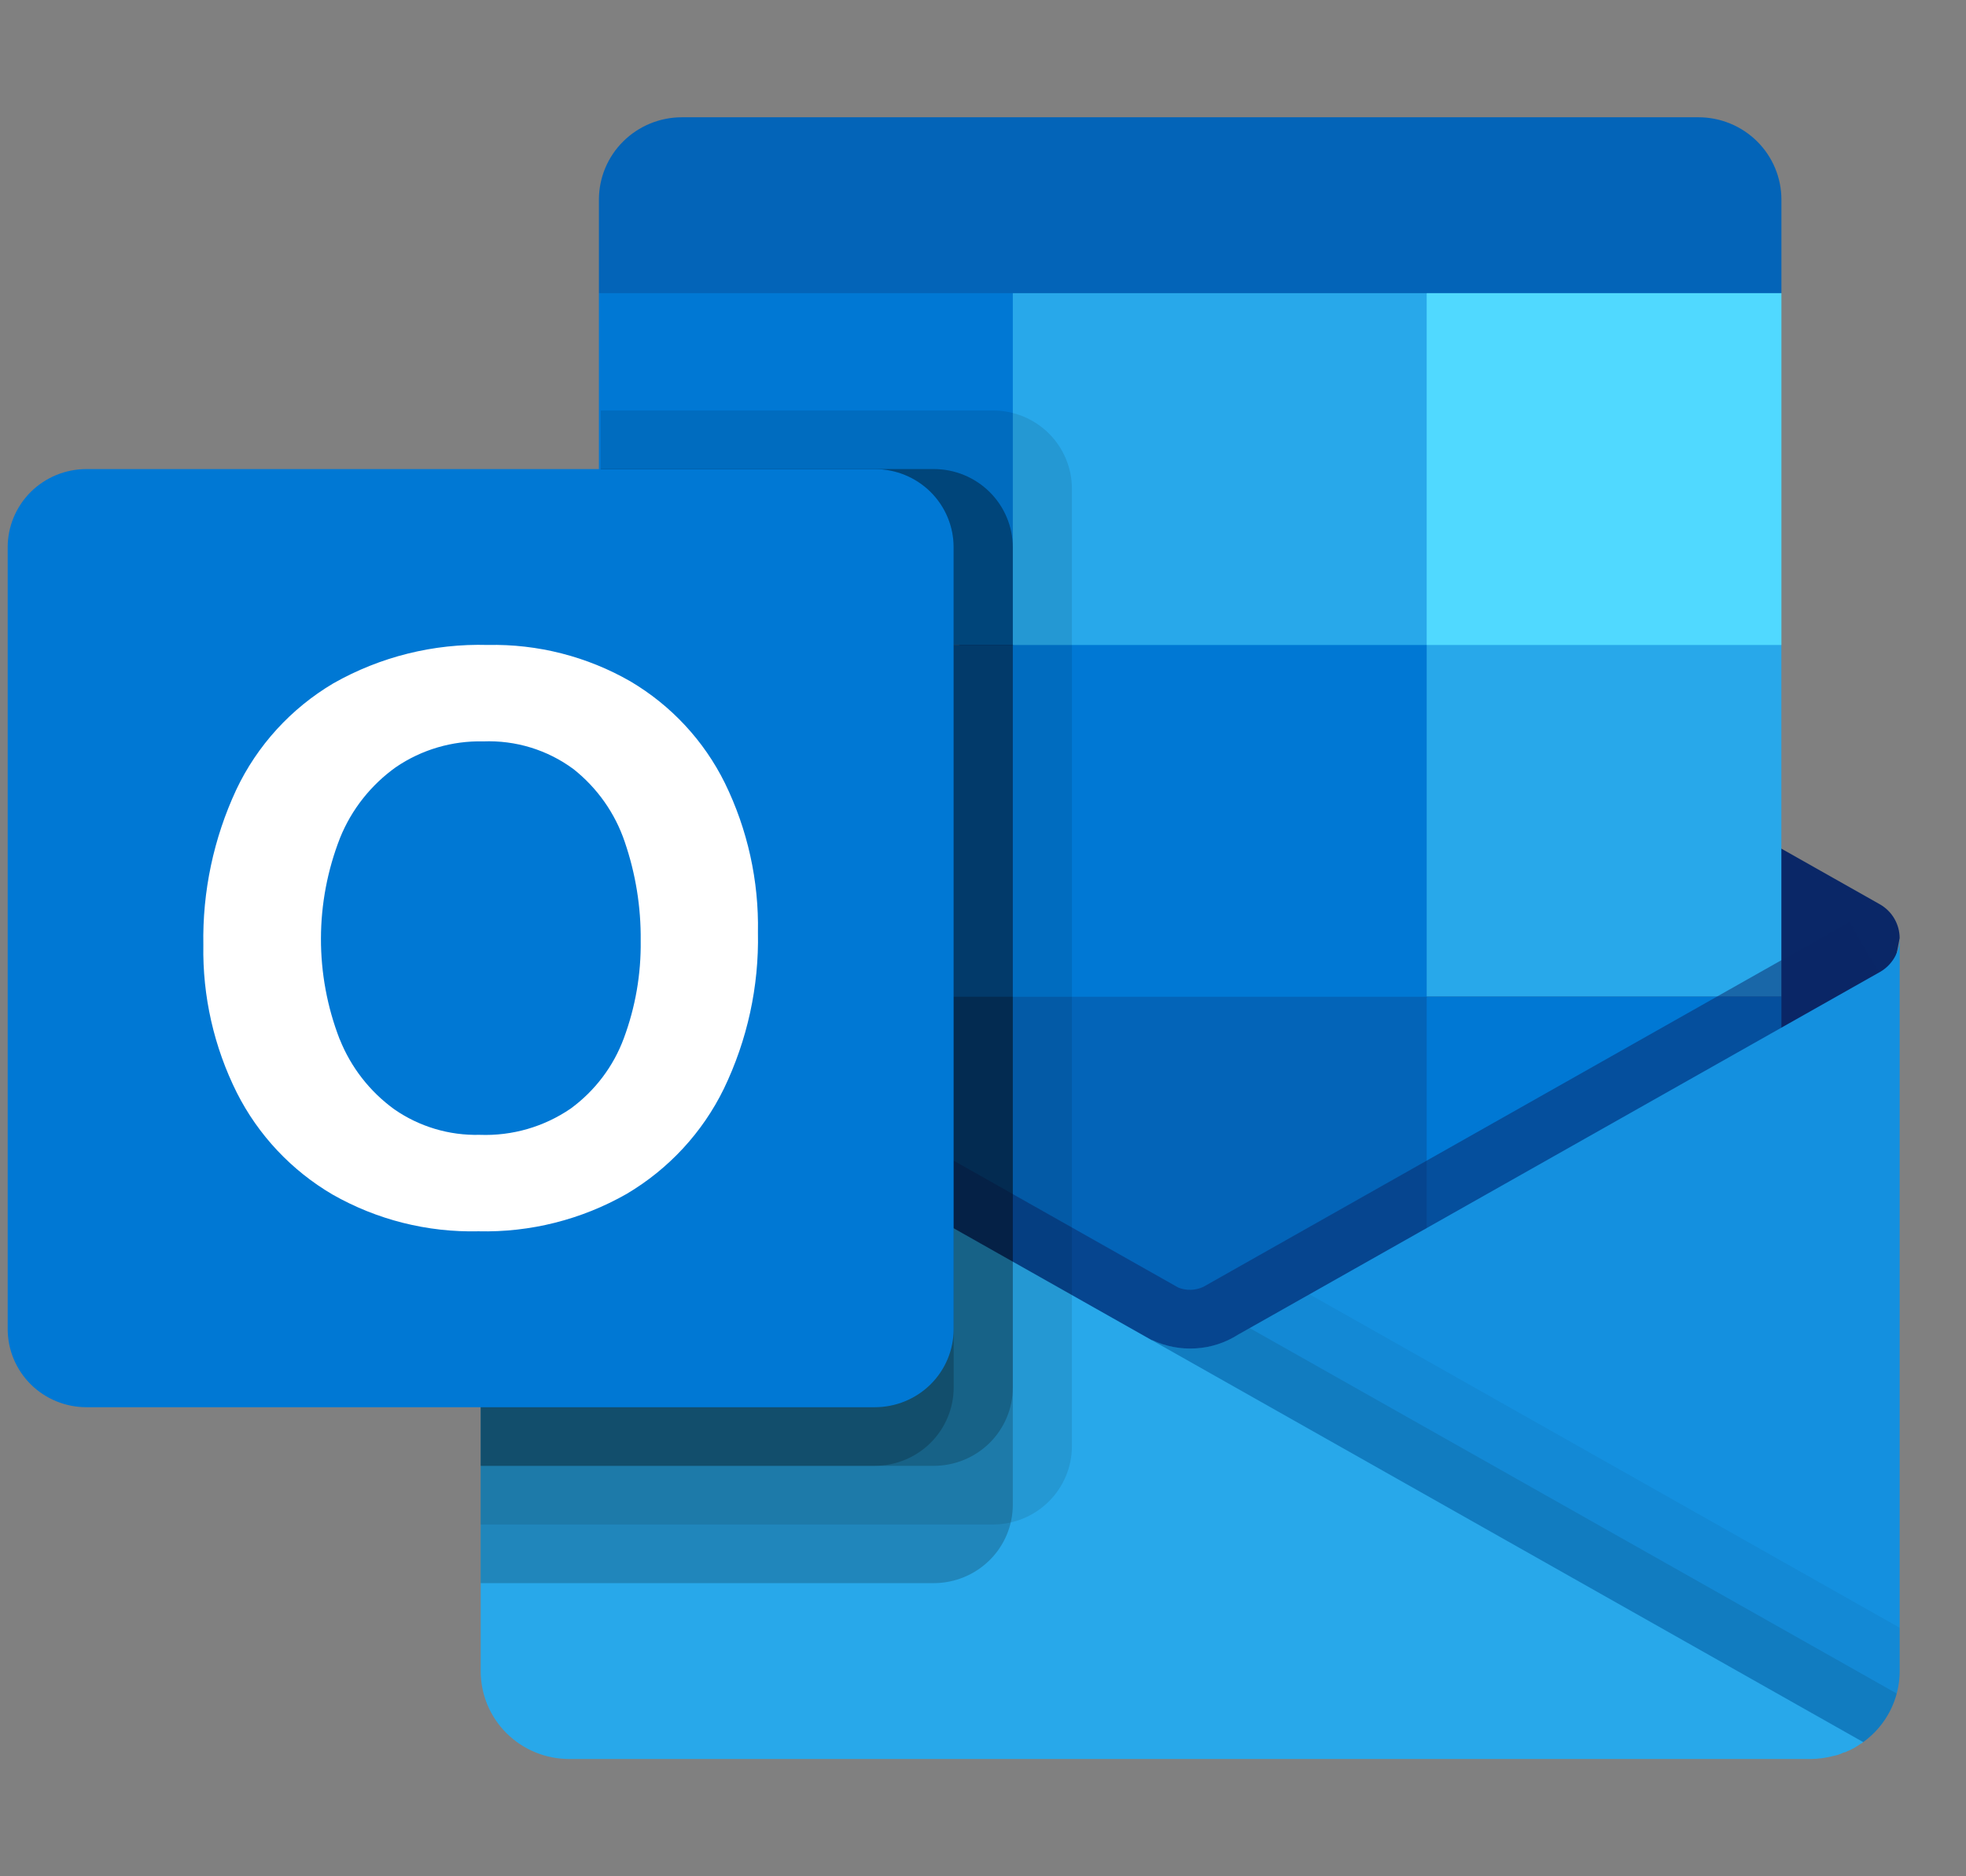
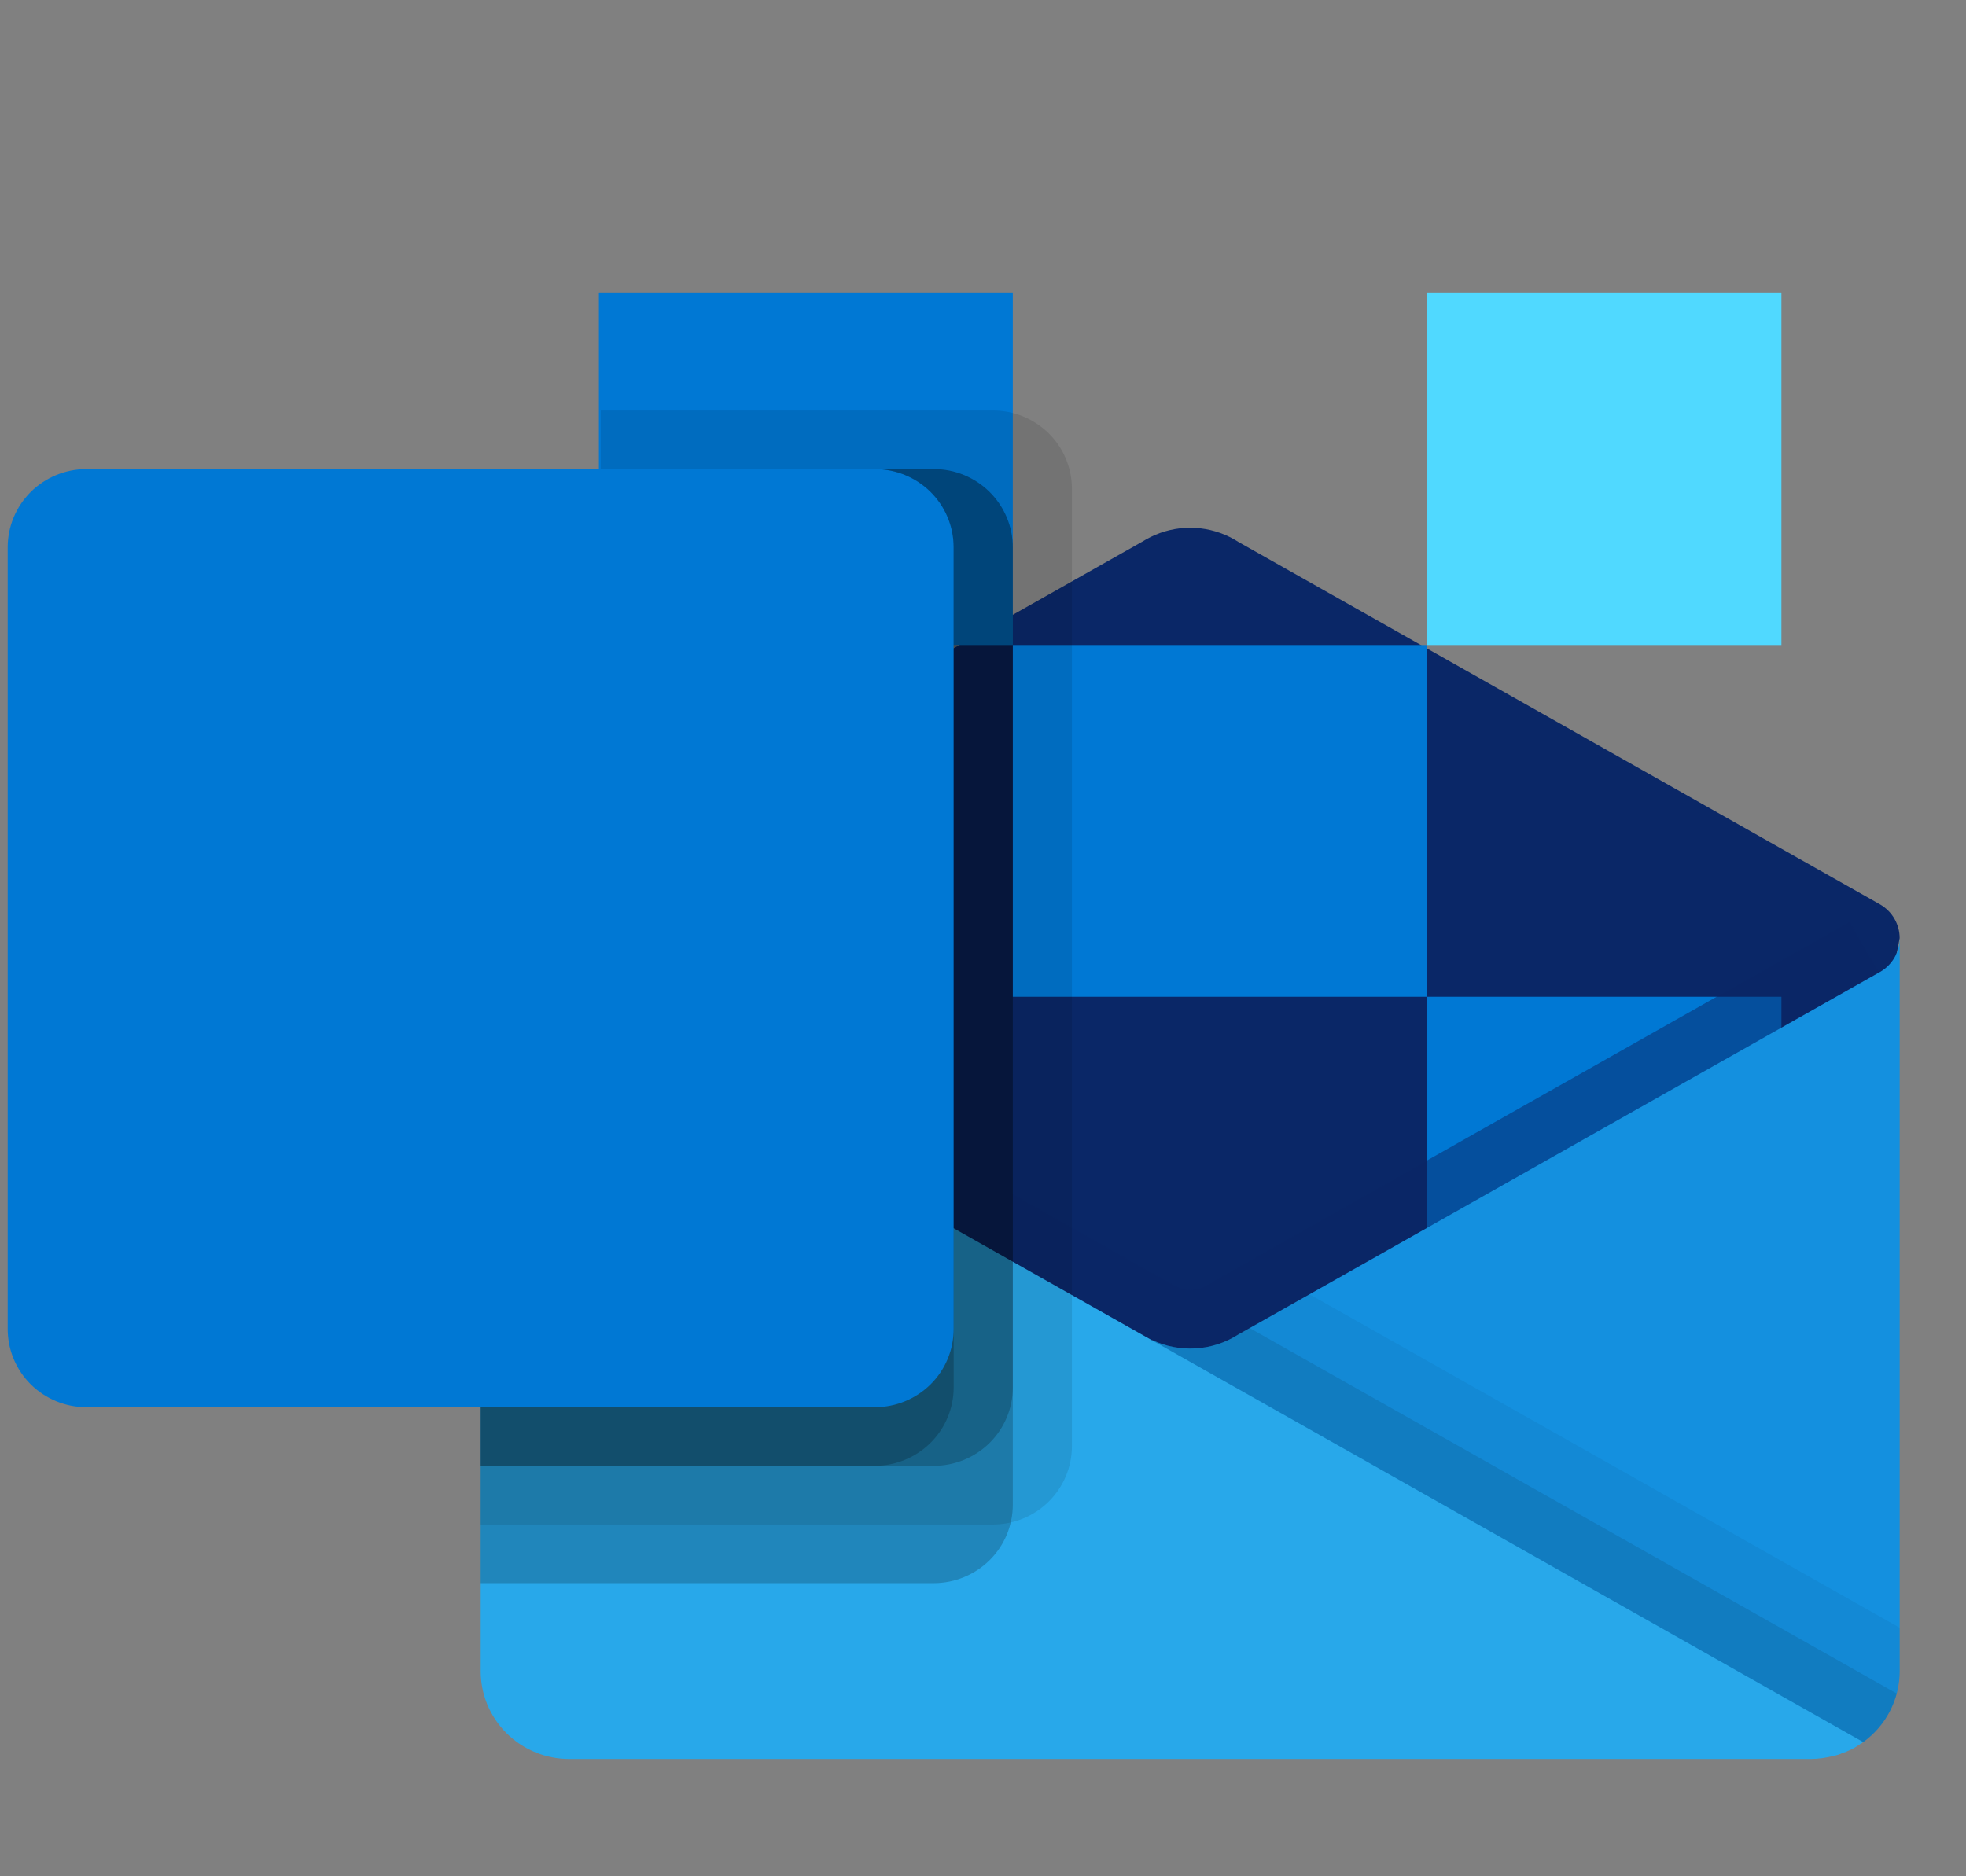
<svg xmlns="http://www.w3.org/2000/svg" width="44" height="42" viewBox="0 0 44 42" fill="none">
  <rect x="0" y="0" width="44" height="42" fill="#808080" stroke="none" />
-   <path d="M38.011 2.625H15.262C14.769 2.625 14.297 2.819 13.948 3.165C13.6 3.51 13.404 3.979 13.404 4.468V6.562L26.226 10.5L39.869 6.562V4.468C39.869 3.979 39.673 3.51 39.325 3.165C38.976 2.819 38.504 2.625 38.011 2.625Z" fill="#0364B8" />
  <path d="M42.052 22.844C42.246 22.24 42.401 21.624 42.515 21C42.515 20.847 42.474 20.697 42.397 20.564C42.32 20.431 42.209 20.321 42.075 20.244L42.057 20.234L42.052 20.231L27.711 12.128C27.649 12.088 27.585 12.052 27.519 12.019C27.245 11.884 26.943 11.813 26.637 11.813C26.33 11.813 26.028 11.884 25.754 12.019C25.688 12.051 25.624 12.087 25.562 12.126L11.221 20.232L11.216 20.235L11.2 20.244C11.066 20.321 10.954 20.431 10.877 20.564C10.799 20.696 10.758 20.847 10.758 21C10.872 21.624 11.027 22.24 11.221 22.844L26.427 33.876L42.052 22.844Z" fill="#0A2767" />
-   <path d="M31.929 6.562H22.666L19.992 10.5L22.666 14.438L31.929 22.312H39.868V14.438L31.929 6.562Z" fill="#28A8EA" />
  <path d="M13.404 6.562H22.667V14.438H13.404V6.562Z" fill="#0078D4" />
  <path d="M31.93 6.562H39.869V14.438H31.93V6.562Z" fill="#50D9FF" />
-   <path d="M31.93 22.312L22.667 14.438H13.404V22.312L22.667 30.188L37 32.508L31.93 22.312Z" fill="#0364B8" />
  <path d="M22.667 14.438H31.93V22.312H22.667V14.438Z" fill="#0078D4" />
-   <path d="M13.404 22.312H22.667V30.188H13.404V22.312Z" fill="#064A8C" />
  <path d="M31.93 22.312H39.869V30.188H31.93V22.312Z" fill="#0078D4" />
  <path opacity="0.5" d="M26.888 33.099L11.283 21.811L11.938 20.669C11.938 20.669 26.156 28.702 26.373 28.823C26.462 28.858 26.557 28.875 26.653 28.872C26.748 28.869 26.842 28.847 26.929 28.807L41.396 20.63L42.052 21.77L26.888 33.099Z" fill="#0A2767" />
  <path d="M42.075 21.757L42.056 21.768L42.052 21.77L27.711 29.874C27.426 30.056 27.099 30.163 26.761 30.183C26.423 30.204 26.085 30.139 25.779 29.993L30.773 36.636L41.695 38.994V39C41.949 38.817 42.156 38.578 42.299 38.301C42.441 38.024 42.516 37.717 42.516 37.406V21C42.516 21.154 42.475 21.304 42.398 21.437C42.32 21.57 42.209 21.681 42.075 21.757Z" fill="#1490DF" />
  <path opacity="0.05" d="M42.516 37.406V36.437L29.306 28.972L27.711 29.873C27.426 30.055 27.099 30.162 26.761 30.183C26.423 30.204 26.085 30.139 25.779 29.993L30.773 36.635L41.695 38.994V38.999C41.949 38.817 42.156 38.577 42.299 38.3C42.441 38.023 42.516 37.717 42.516 37.406Z" fill="black" />
  <path opacity="0.1" d="M42.449 37.909L27.969 29.729L27.711 29.873C27.427 30.055 27.099 30.162 26.761 30.183C26.423 30.204 26.085 30.139 25.779 29.994L30.773 36.636L41.695 38.995V39C42.066 38.734 42.332 38.349 42.449 37.911V37.909Z" fill="black" />
  <path d="M11.221 21.774V21.761H11.208L11.168 21.735C11.042 21.658 10.937 21.55 10.865 21.421C10.793 21.292 10.757 21.147 10.758 21V37.406C10.758 37.665 10.809 37.921 10.908 38.16C11.008 38.399 11.154 38.616 11.338 38.799C11.523 38.982 11.742 39.127 11.983 39.226C12.224 39.325 12.482 39.375 12.743 39.375H40.531C40.696 39.373 40.86 39.351 41.02 39.309C41.103 39.295 41.183 39.269 41.258 39.231C41.286 39.228 41.313 39.219 41.338 39.204C41.446 39.16 41.548 39.103 41.642 39.034C41.669 39.021 41.682 39.021 41.695 38.994L11.221 21.774Z" fill="#28A8EA" />
  <path opacity="0.1" d="M23.99 32.375V10.937C23.989 10.473 23.802 10.029 23.472 9.701C23.141 9.374 22.694 9.189 22.226 9.188H13.444V18.974L11.221 20.231L11.214 20.233L11.198 20.243C11.064 20.319 10.953 20.43 10.876 20.563C10.799 20.696 10.758 20.846 10.758 21V34.125H22.226C22.694 34.124 23.141 33.939 23.472 33.611C23.802 33.283 23.989 32.839 23.99 32.375Z" fill="black" />
  <path opacity="0.2" d="M22.667 33.688V12.25C22.666 11.786 22.479 11.342 22.149 11.014C21.818 10.686 21.37 10.501 20.903 10.5H13.444V18.974L11.221 20.231L11.214 20.233L11.198 20.243C11.064 20.319 10.953 20.43 10.876 20.563C10.799 20.696 10.758 20.846 10.758 21V35.438H20.903C21.37 35.436 21.818 35.251 22.149 34.923C22.479 34.596 22.666 34.151 22.667 33.688Z" fill="black" />
  <path opacity="0.2" d="M22.667 31.063V12.25C22.666 11.786 22.479 11.342 22.149 11.014C21.818 10.686 21.37 10.501 20.903 10.5H13.444V18.974L11.221 20.231L11.214 20.233L11.198 20.243C11.064 20.319 10.953 20.43 10.876 20.563C10.799 20.696 10.758 20.846 10.758 21V32.812H20.903C21.37 32.811 21.818 32.626 22.149 32.298C22.479 31.971 22.666 31.526 22.667 31.063Z" fill="black" />
  <path opacity="0.2" d="M21.344 31.063V12.25C21.342 11.786 21.156 11.342 20.826 11.014C20.495 10.686 20.047 10.501 19.58 10.5H13.444V18.974L11.221 20.231L11.214 20.233L11.198 20.243C11.064 20.319 10.953 20.43 10.876 20.563C10.799 20.696 10.758 20.846 10.758 21V32.812H19.58C20.047 32.811 20.495 32.626 20.826 32.298C21.156 31.971 21.342 31.526 21.344 31.063Z" fill="black" />
  <path d="M1.936 10.5H19.58C20.047 10.5 20.496 10.684 20.827 11.012C21.158 11.341 21.343 11.786 21.343 12.25V29.75C21.343 30.215 21.158 30.66 20.827 30.988C20.496 31.316 20.047 31.5 19.58 31.5H1.936C1.468 31.5 1.019 31.316 0.688 30.988C0.358 30.66 0.172 30.215 0.172 29.75L0.172 12.25C0.172 11.786 0.358 11.341 0.688 11.012C1.019 10.684 1.468 10.5 1.936 10.5Z" fill="#0078D4" />
-   <path d="M5.288 17.677C5.757 16.686 6.514 15.857 7.461 15.296C8.511 14.7 9.706 14.403 10.915 14.437C12.034 14.413 13.139 14.695 14.107 15.251C15.02 15.79 15.754 16.58 16.222 17.526C16.732 18.568 16.985 19.715 16.963 20.872C16.988 22.082 16.726 23.28 16.2 24.372C15.722 25.351 14.965 26.169 14.023 26.726C13.016 27.3 11.869 27.59 10.708 27.562C9.564 27.589 8.435 27.305 7.442 26.739C6.523 26.2 5.78 25.409 5.301 24.461C4.788 23.434 4.531 22.3 4.551 21.155C4.529 19.955 4.781 18.766 5.288 17.677ZM7.604 23.265C7.854 23.892 8.277 24.435 8.825 24.832C9.384 25.22 10.053 25.42 10.735 25.403C11.461 25.431 12.176 25.224 12.774 24.814C13.316 24.417 13.729 23.87 13.961 23.243C14.221 22.544 14.349 21.803 14.339 21.058C14.347 20.305 14.226 19.557 13.982 18.845C13.766 18.204 13.368 17.639 12.836 17.217C12.254 16.786 11.541 16.567 10.815 16.596C10.119 16.579 9.435 16.781 8.861 17.172C8.302 17.571 7.869 18.118 7.612 18.752C7.043 20.203 7.04 21.813 7.603 23.267L7.604 23.265Z" fill="white" />
</svg>